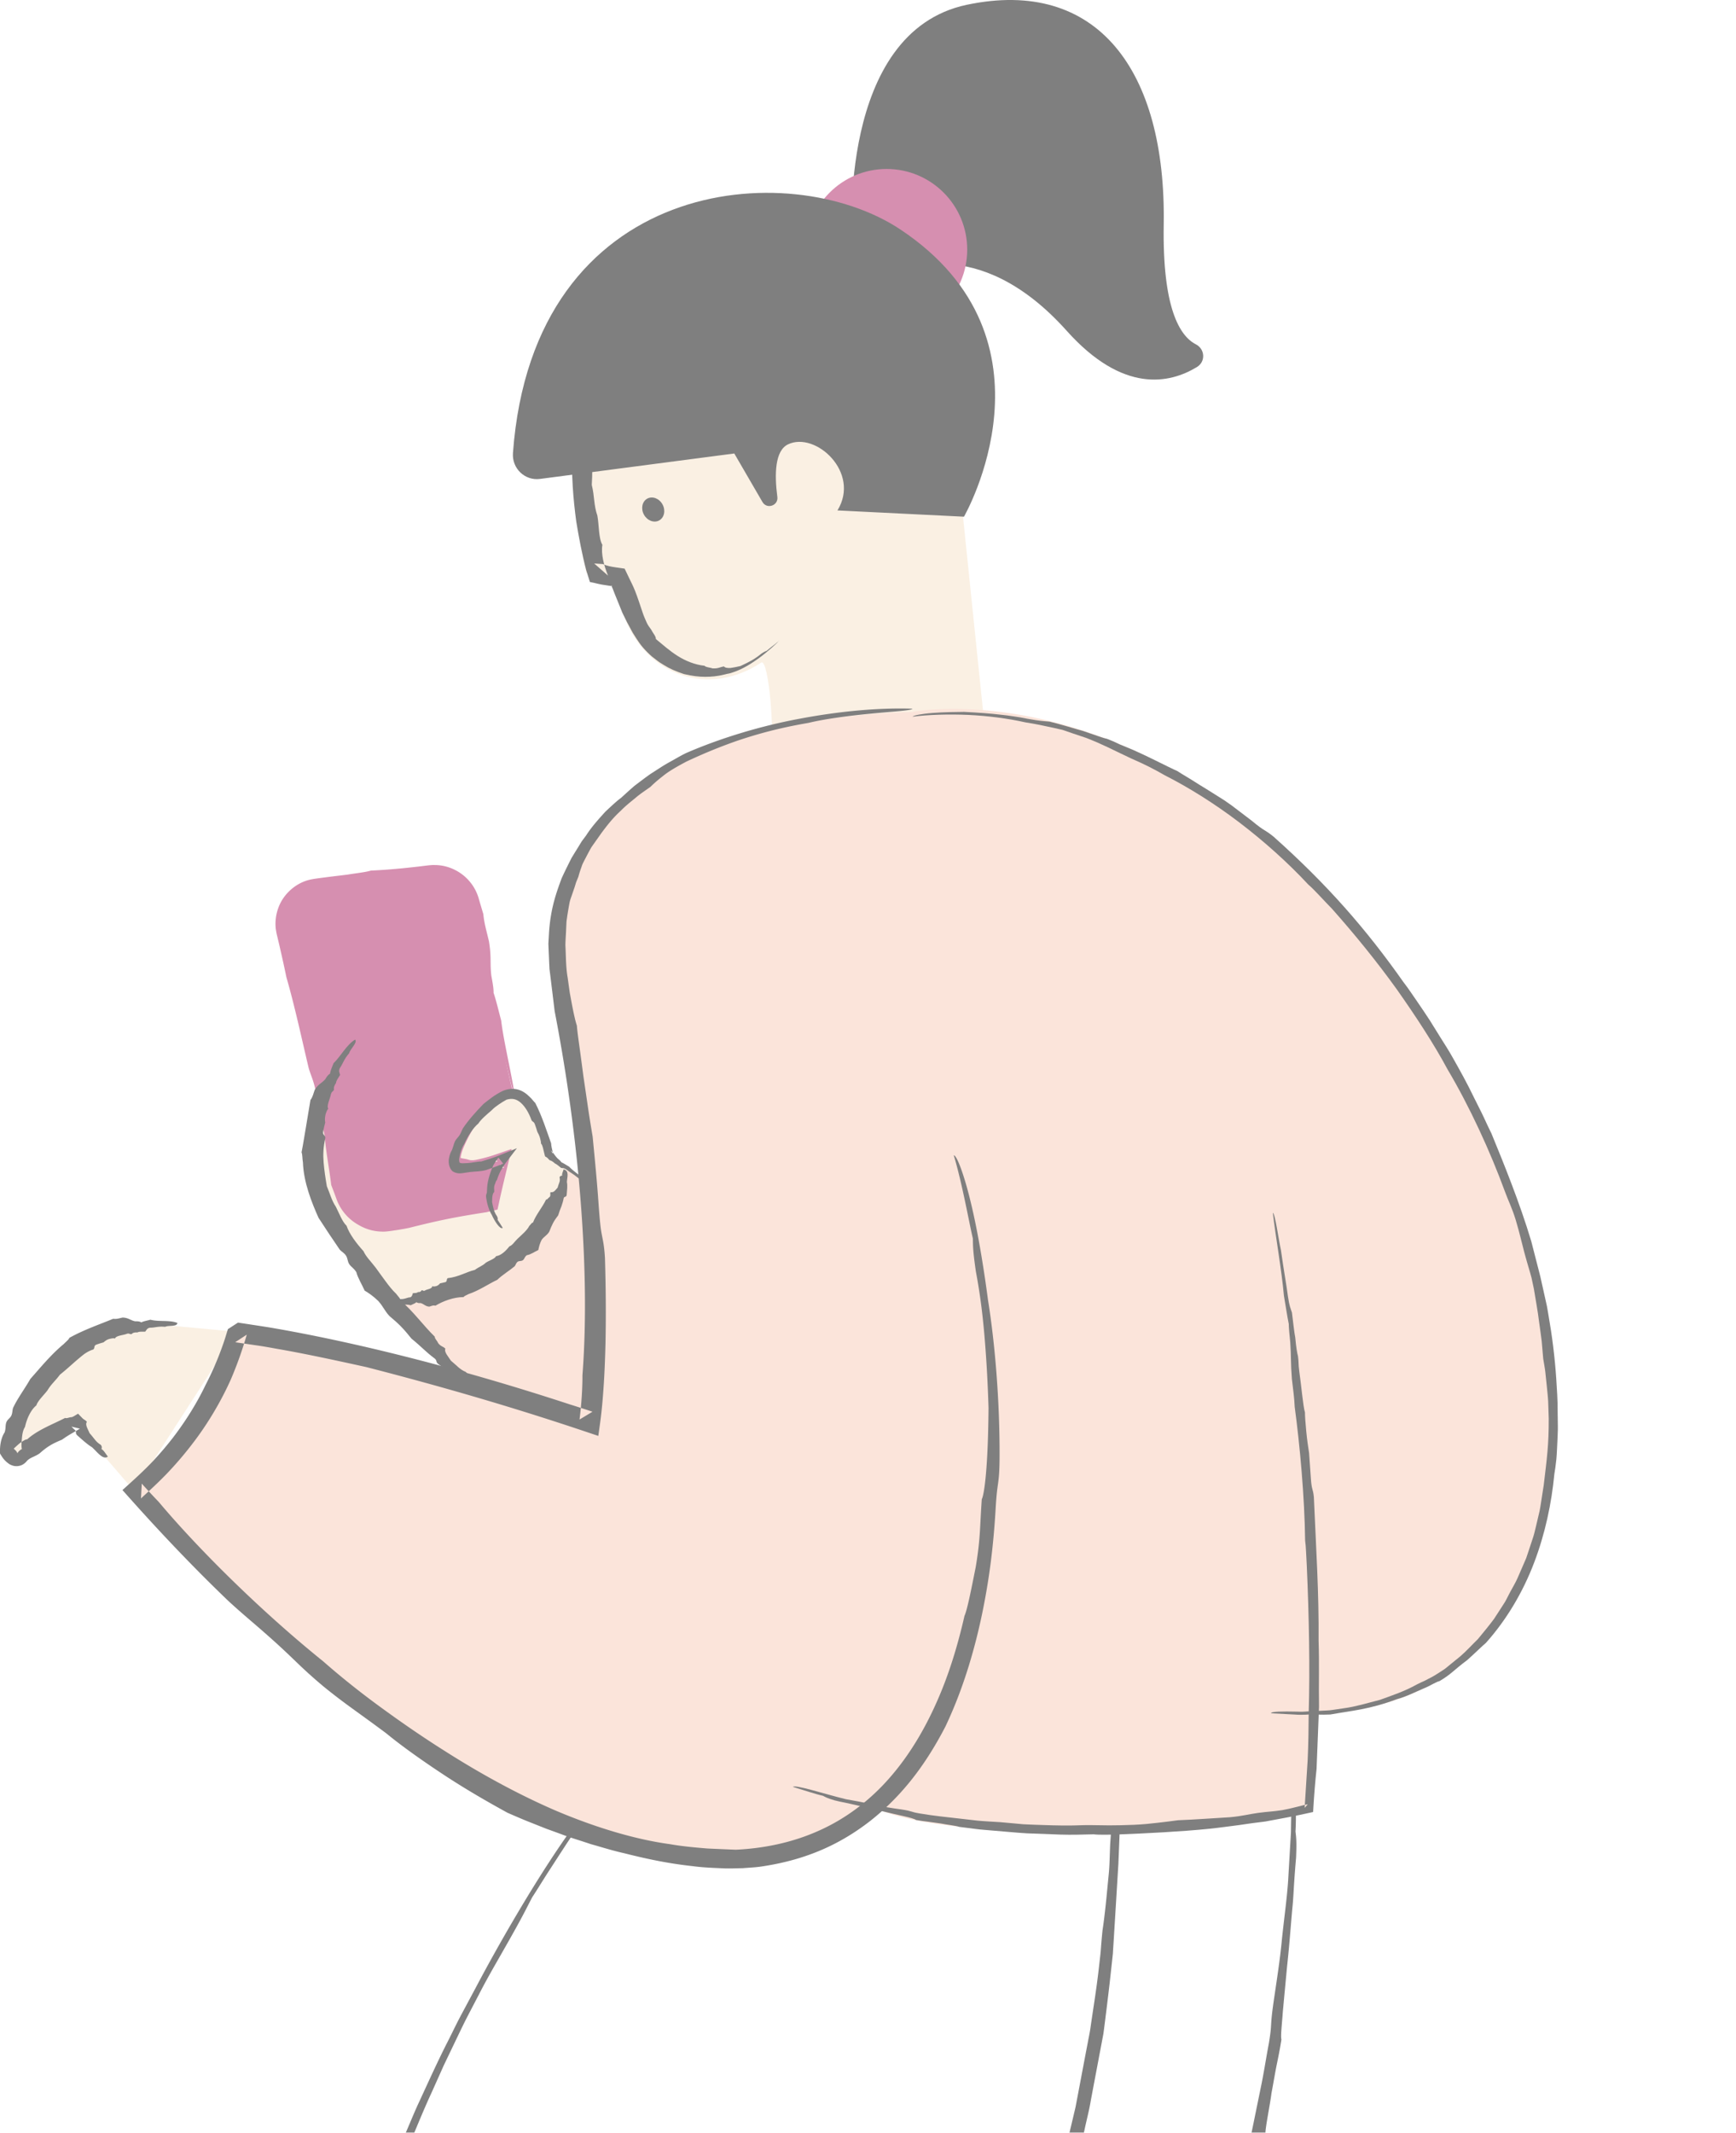
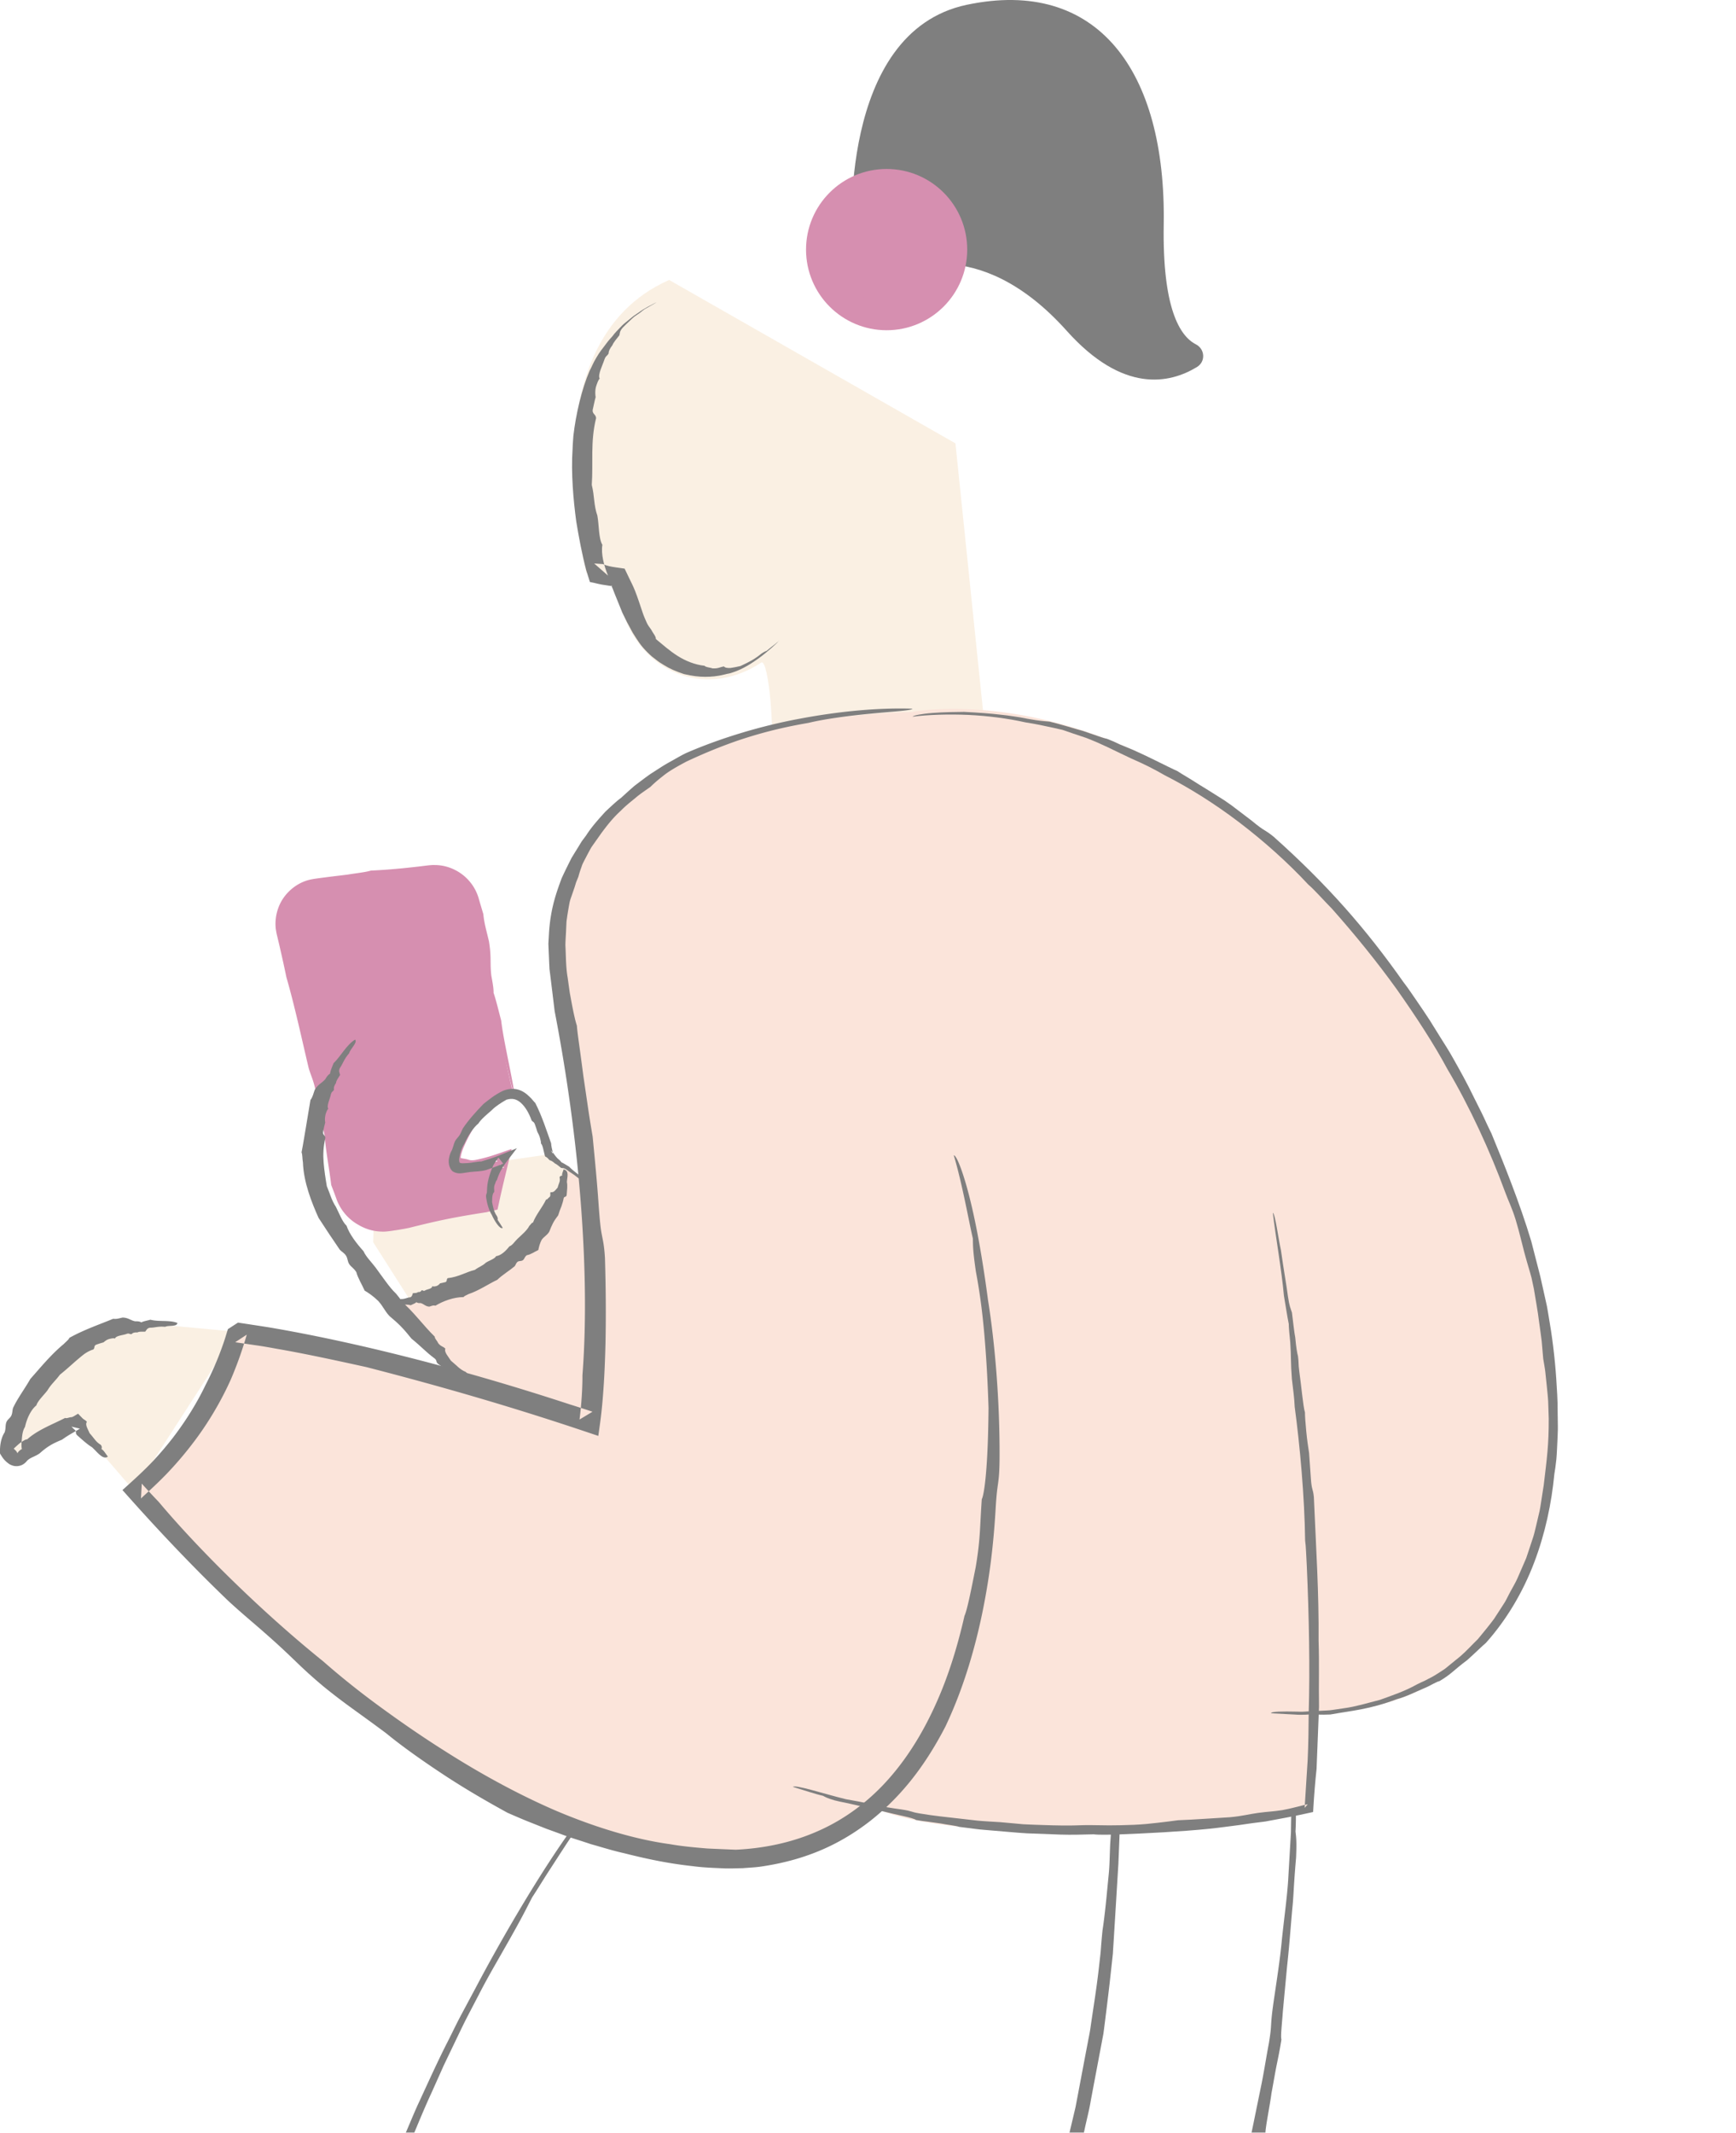
<svg xmlns="http://www.w3.org/2000/svg" width="316" height="388" fill="none">
  <g opacity=".5">
    <g fill="#000" fill-rule="evenodd" clip-path="url(#a)" clip-rule="evenodd">
      <path d="M235.854 320.825c-.46.081-.67 3.193-.775 7.397-.024 1.051-.041 2.175-.065 3.331l-.024 1.763c-.032.598-.065 1.196-.105 1.795-.137 2.409-.283 4.859-.412 7.098-.218 3.21-.735 6.832-1.13 10.624-.348 3.8-.994 7.753-1.551 11.626-.646 4.584-.186 3.388-.815 7.228-.55 2.911-.937 5.522-1.454 7.972-.501 2.458-.977 4.778-1.462 7.155-.484 2.377-1.106 4.778-1.72 7.43-.597 2.66-1.413 5.506-2.317 8.772-1.664 6.606-3.166 11.513-4.724 16.283-1.623 4.746-3.271 9.371-5.774 15.2-.807 1.94-1.502 3.646-2.164 5.142l-1.179 2.668 2.762-.76c4.457-1.221 7.946-2.256 13.501-3.679a459.893 459.893 0 0 1 17.112-3.832c6.282-1.892 14.567-4.155 19.8-5.853.178-.049.355-.097.46-.13l-1.09-.307c3.351 3.428 4.466 4.891 7.268 7.826 3.02 3.113 3.932 3.679 6.952 6.792 2.617 2.749 3.755 4.196 5.863 6.5 8.592 9.039 18.654 19.477 27.173 28.742.581.598 1.171 1.205 1.793 1.851l.751-2.312a2599.068 2599.068 0 0 1-21.941 3.897l-.767.129-.29.768c-1.866 4.86-4.393 9.808-7.131 14.553a137.635 137.635 0 0 1-9.068 13.704c-1.995 2.612-4.748 5.967-6.323 7.511-5.41 6.622-12.29 13.041-19.655 18.361-7.356 5.344-15.238 9.484-22.263 12.217-1.704.897-3.255 1.431-4.845 2.037-1.599.59-3.255 1.221-5.362 1.811a146.86 146.86 0 0 0-3.989 1.374c-1.147.397-2.173.68-3.158 1.011-1.97.606-3.803 1.326-6.533 1.86l-7.114 1.39c-1.526.097-3.399.267-5.346.453-1.954.113-3.989.162-5.822.226-2.503.308-5.224.308-8.035.348-.702 0-1.413.016-2.123.024-.711.016-1.43.008-2.148-.04-1.438-.073-2.883-.154-4.321-.227-5.789-.129-11.369-1.067-15.94-2.409.057.34 2.536 1.294 5.628 1.957 1.543.339 3.231.614 4.821.808 1.583.21 3.061.291 4.183.421 2.237.105 4.159.21 5.871.307 1.712.089 3.23.048 4.635.081 1.405.016 2.713.032 4.021.056 1.309.016 2.609-.113 4.014-.186 3.819-.202 4.756.089 6.46.081 1.768-.218 3.771-.469 5.564-.695.896-.089 1.728-.267 2.463-.38.726-.121 1.356-.21 1.817-.259 1.946-.404 3.496-.63 4.691-.897 1.195-.259 2.068-.413 2.705-.485 1.462-.348 2.092-.542 2.778-.76.348-.105.711-.211 1.195-.348a58.83 58.83 0 0 1 1.939-.598c4.966-1.124 13.307-4.722 15.463-5.32.614-.364 1.624-.768 2.754-1.391 1.147-.598 2.479-1.285 3.836-1.997.412-.21.815-.412 1.203-.606.38-.21.743-.421 1.09-.615.711-.388 1.373-.76 2.003-1.107 1.26-.696 2.414-1.253 3.464-1.908l4.143-2.757 3.997-2.967c1.994-1.537 2.794-2.151 3.529-2.571.71-.453 1.34-.728 2.737-1.933.977-.897 1.938-1.787 2.899-2.66.969-.865 1.833-1.811 2.746-2.692 1.833-1.754 3.472-3.622 5.144-5.401 3.23-3.662 6.226-7.309 8.955-11.076 5.426-7.543 10.078-15.321 13.776-24.093.517-1.14.977-2.224 1.357-3.234l-1.147.97c8.124-1.366 14.099-2.531 21.965-3.776l2.947-.469-2.059-2.247c-.057-.057-.113-.13-.178-.194-5.394-5.684-13.138-13.446-17.038-17.82-6.404-6.225-15.125-15.523-23.015-24.02-2.882-2.87-5.846-6.007-9.068-9.435l-.606-.639-.864.219c-2.77.711-5.717 1.463-8.818 2.255-10.724 2.798-24.419 6.565-34.545 9.055-2.488.663-5.492 1.431-7.559 2.022l1.656 1.997c.347-.793.581-1.423.734-1.884 3.513-7.802 6.501-16.194 9.085-24.797 2.584-8.602 4.716-17.423 6.622-26.098-.025-.978.856-5.287 1.09-7.204.468-2.514.702-3.977.977-5.303.266-1.318.525-2.507.84-4.512-.17-.574.08-2.555.258-5.077.234-2.514.517-5.538.767-8.174.469-4.333.687-7.656.969-10.696.162-1.52.218-2.984.315-4.463.097-1.488.21-3 .356-4.633.137-3.088.008-3.8-.105-4.802.161-2.41.04-8.174.048-12.378l-.008.008Z" />
      <path d="M111.44 323.614c-.089-.162-1.123.986-2.956 3.185a260.23 260.23 0 0 0-3.02 3.954c-1.098 1.544-2.317 3.258-3.585 5.118-5.063 7.454-10.813 17.285-15.303 25.783l-2.52 4.705c-.871 1.609-1.67 3.315-2.543 5.029-1.752 3.42-3.4 7.074-5.12 10.793-.88 1.852-1.647 3.784-2.478 5.692-.808 1.924-1.688 3.84-2.44 5.813-1.533 3.938-3.157 7.859-4.537 11.837-1.688 4.681-2.23 6.419-2.633 7.987-.42 1.569-.775 2.943-2.051 6.921-.977 3.024-1.752 5.935-2.576 8.7-.388 1.39-.816 2.74-1.155 4.083-.339 1.342-.678 2.668-1.001 3.969-.638 2.612-1.34 5.142-1.89 7.681-.549 2.539-1.09 5.061-1.639 7.608-2.027 10.227-4.005 20.964-5.467 35.485-1.26 14.593-1.615 25.637-1.486 36.43.025 2.701.057 5.385.081 8.102.13 2.716.258 5.473.388 8.319.153 5.7.807 11.731 1.348 18.555.049.525.097 1.043.146 1.552.064.51.137 1.003.202 1.496.137.986.266 1.932.387 2.862.258 1.86.5 3.622.743 5.312.242 1.698.468 3.323.703 4.924.298 1.584.581 3.137.872 4.697.573 3.105 1.154 6.217 1.776 9.581.695 3.347 1.55 6.936 2.439 11.052.388 1.811.767 3.581 1.139 5.303.436 1.706.864 3.38 1.275 5.013.824 3.266 1.607 6.379 2.358 9.379 1.656 5.95 3.303 11.399 4.789 16.671 1.898 5.077 4.03 10.761 6.161 16.453 2.366 5.594 4.74 11.197 6.872 16.218l.315-1.496c-2.398 2.305-4.587 4.415-6.525 6.282-4.95 4.633-7.986 7.341-11.16 10.187l-2.285 2.046 3.101.04c2.592.033 5.281.065 8.713.073 9.254-.032 11.475-.307 20.73-.339 8.09 0 12.015.185 18.661.25 12.613 0 26.204.016 39.891.016h1.203v-1.204c.017-15.16.057-30.424.186-44.565-.137-35.719.105-81.375.024-123.837.049-7.082 0-16.501.154-21.19 0-4.318 1.308-8.756 3.844-12.484.686-.97 1.38-1.948 2.067-2.926a86.059 86.059 0 0 0 2.075-3.016 857.524 857.524 0 0 0 2.035-3.064l1.962-3.129c5.209-8.376 9.892-17.221 14.059-26.155 4.24-8.909 7.696-18.013 10.837-26.777 2.996-8.821 5.564-17.359 7.558-25.33.437-2.046.848-3.938 1.244-5.773.388-1.835.864-3.598 1.163-5.425.686-3.646 1.405-7.438 2.285-12.103.46-3.533.816-6.476 1.123-9.096.145-1.309.282-2.538.411-3.719.065-.59.122-1.164.186-1.738.032-.574.065-1.132.105-1.69.275-4.463.533-8.651.896-14.634.267-6.387.469-11.909.485-15.038v-.703l-.662.073-.557.056c-3.263.146-7.276.227-11.443.089a127.984 127.984 0 0 1-12.379-.978c-4.894-.461-10.11-1.302-15.456-2.498l-.388-.089-.29.251c-3.424 2.951-7.551 5.279-12.024 6.629-4.482 1.367-9.23 1.795-13.873 1.609-4.652-.17-9.198-.897-13.478-1.924a84.386 84.386 0 0 1-6.21-1.755 87.915 87.915 0 0 1-2.939-.994c-.501-.178-.993-.356-1.486-.534a25.284 25.284 0 0 0-1.647-.525c.121.105.581.307 1.284.622a56.84 56.84 0 0 0 2.624 1.124c2.14.849 5.071 1.836 8.342 2.684 3.27.833 6.872 1.488 10.263 1.82 3.392.331 6.566.371 8.964.242 4.837-.388 8.907-1.52 12.306-3.008 3.408-1.487 6.138-3.331 8.479-5.271l-.137.032c5.766 1.351 10.772 2.256 16.675 2.871 4.054.444 6.582.63 8.536.832 1.954.186 3.343.34 5.152.453 3.109 0 6.557-.121 9.787-.372l-.816-.776c-.202 4.697-.404 8.999-.597 11.327-.097 2.11-.105 3.994-.275 5.66-.161 1.673-.307 3.136-.428 4.422-.266 2.579-.492 4.431-.702 5.765a128.843 128.843 0 0 0-.315 3.654c-.081.93-.178 1.649-.259 2.409-.169 1.512-.355 3.17-.904 6.872-.202 1.326-.42 2.782-.646 4.318-.097.776-.242 1.56-.404 2.361-.153.8-.307 1.625-.468 2.449-.63 3.315-1.284 6.8-1.914 10.098a802.683 802.683 0 0 1-2.132 8.894 703.286 703.286 0 0 1-.864 3.363 37.08 37.08 0 0 1-.751 2.264c-.339 1.455-.921 3.663-1.623 6.298-.363 1.31-.711 2.741-1.171 4.204l-1.445 4.52a2939.9 2939.9 0 0 1-1.704 5.207c-.541 1.617-1.155 3.096-1.68 4.511-.549 1.407-1.058 2.741-1.558 4.026-.501 1.278-.961 2.515-1.511 3.695l-1.978 4.835c-.67 1.609-1.284 3.242-2.035 4.81l-2.164 4.762-1.082 2.377-1.163 2.337a200.277 200.277 0 0 1-2.681 5.263c-.686 1.229-1.211 2.046-1.68 2.79-.468.743-.896 1.398-1.445 2.296-.541.897-1.211 2.021-2.196 3.67-1.389 2.393-2.746 4.77-4.216 7.042-1.405 2.313-2.915 4.52-4.393 6.711-.751 1.091-1.526 2.15-2.285 3.21-.395.557-.791 1.115-1.179 1.673-.387.59-.759 1.189-1.098 1.795a25.679 25.679 0 0 0-2.81 7.802 25.743 25.743 0 0 0-.428 4.083c-.024 1.366 0 2.571 0 3.864 0 2.539 0 5.054.008 7.552 0 5.004.008 9.944.016 14.852.016 19.622.024 38.654.17 58.656-.154 21.547 0 35.824-.17 55.487-.024 15.459.178 36.601.057 49.504l1.566-1.568c-1.187-.016-2.212-.024-3.165-.041-19.042.332-46.247.211-70.981.057-4.441.048-9.028.073-13.84.073l1 2.571c5.572-5.11 11.475-10.535 17.806-16.34l.784-.72-.412-1.026c-1.139-2.814-2.318-5.692-3.513-8.651-1.098-2.741-2.31-5.546-3.424-8.465l-3.262-9.007c-2.334-6.072-4.2-12.491-6.226-18.822-1.058-3.153-1.833-6.37-2.697-9.524-.84-3.161-1.696-6.274-2.48-9.338-.678-3.088-1.348-6.112-1.994-9.039-.622-2.935-1.316-5.748-1.728-8.497-.67-3.703-1.43-7.939-2.108-11.691-.565-3.767-1.01-7.074-1.34-8.877-2.205-17.9-3.263-36.722-2.738-55.722.525-18.991 2.568-38.144 6.259-56.586.242-2.013 2.091-11.141 3.052-15.119.63-2.644 1.139-4.73 1.59-6.492.518-1.746.946-3.186 1.35-4.56.847-2.733 1.517-5.215 2.85-9.298.056-.582.371-1.9.864-3.711.25-.905.541-1.932.856-3.056.363-1.116.75-2.32 1.163-3.598.42-1.269.864-2.611 1.324-3.986.452-1.374.929-2.789 1.454-4.188 1.041-2.805 2.059-5.651 3.06-8.279 1.809-4.268 3.319-8.076 4.894-11.464.767-1.706 1.494-3.339 2.196-4.908.743-1.552 1.462-3.056 2.164-4.519.71-1.463 1.381-2.903 2.108-4.309.727-1.399 1.453-2.79 2.188-4.196 1.438-2.822 3.077-5.603 4.797-8.635 3.262-5.708 3.868-7.091 4.861-8.974.71-1.076 1.615-2.547 2.69-4.245 1.097-1.69 2.341-3.614 3.657-5.635 1.357-1.997 2.738-4.115 4.207-6.129.719-.994 1.446-2.061 2.116-2.934.67-.906 1.308-1.811 1.93-2.685l-.024.057Z" />
    </g>
    <g clip-path="url(#b)">
-       <path fill="#F5E2C8" d="m108.85 216.51-9.16-6.47s-.16-13.43-10.75-10.75l-31.48 4.52-.28 11.44 12.85 20.19s13.98 6.92 31.48-16.94l7.34-1.98v-.01Z" />
+       <path fill="#F5E2C8" d="m108.85 216.51-9.16-6.47l-31.48 4.52-.28 11.44 12.85 20.19s13.98 6.92 31.48-16.94l7.34-1.98v-.01Z" />
      <path fill="#F8CAB5" d="M103.06 212.84c-5.65 23.72-31.62 23.72-31.62 23.72L91.77 260l31.06 7.34 11.86-37.84-31.62-16.66h-.01Z" />
      <path fill="#000" d="M175.99.87c23.66-4.98 36.31 11.83 35.84 40.01-.25 15.09 2.88 20.24 5.85 21.76 1.67.86 1.81 3.15.2 4.13-4.98 3.03-13.47 4.84-23.69-6.57-16.52-18.44-30.85-10.46-30.85-10.46l-8.22-6.12S152.33 5.85 175.99.87Z" />
      <path fill="#F5E2C8" d="M140.14 142.57c1.16-8.94-.26-22.9-1.59-22.02-9.47 6.27-20.72 2.49-24.82-8.1l-2.82-7.29-4.16-.93S95.6 62.5 121.8 50.93l52.12 29.73 5.7 55.24-39.48 6.68v-.01Z" />
      <path fill="#AE1F62" stroke="#AE1F62" stroke-miterlimit="10" stroke-width="5" d="M161.39 57.58c6.721 0 12.17-5.449 12.17-12.17s-5.449-12.17-12.17-12.17-12.17 5.449-12.17 12.17 5.449 12.17 12.17 12.17Z" />
      <path fill="#000" fill-rule="evenodd" d="M141.74 116.59c.06.11-2.02 2.01-3.69 3.21-1.2.86-2.79 1.9-4.53 2.48-1.01.37-.77.18-1.63.43-1.33.33-2.41.42-3.54.42s-2.31-.14-3.85-.5c-1.51-.5-2.61-.99-3.6-1.61-.5-.31-1-.59-1.48-1-.24-.19-.5-.38-.76-.59-.26-.21-.5-.47-.77-.72-1.3-1.29-1.77-2.1-2.74-3.64-.37-.69-.71-1.32-1.04-1.93-.28-.57-.55-1.12-.82-1.66-.55-1.4-1.32-3.2-1.76-4.38-.1-.24-.19-.44-.27-.61l.2.16c-.69-.11-1.13-.18-1.86-.29-.94-.17-1.18-.28-2.08-.45l-.14-.03-.04-.13-.03-.09c-.25-.84-.4-1.23-.6-1.92-.73-2.77-1.36-6.04-1.82-8.89-.51-3.8-.97-8.71-.66-13.28.01-.76.12-1.77.14-2.28.45-3.95 1.54-8.57 2.95-11.82.43-.79.63-1.4 1.16-2.28.76-1.33 1.16-1.69 1.91-2.73.43-.58.86-1.03 1.08-1.28.4-.59 1.15-1.3 1.73-1.92.4-.42.93-.78 1.42-1.2.25-.2.5-.42.77-.62l.83-.56c1.07-.8 2.27-1.36 3.24-1.88-.02.05-.54.36-1.17.71-.32.18-.65.37-.97.55-.3.21-.57.42-.76.59l-1.1.76c-.3.25-.55.49-.78.71-.46.45-.87.8-1.31 1.27-.58.65-.53.98-.62 1.4-.49.61-1.13 1.38-1.26 1.79-.54.69-.72 1.17-.7 1.51-.31.57-.49.36-.76 1.1-.34 1.07-1.27 2.81-.87 3.49-.25.22-.46.82-.66 1.44-.21.77-.15 1.39-.08 1.95-.2.67-.31 1.37-.48 2.05-.29 1.03.56.99.56 1.77-1.06 4.34-.5 8.04-.78 12.12.53 2.17.34 3.65 1.02 5.6.31 1.68.21 4.14.91 5.31-.27 1.63.28 3.8 1.03 5.6l-2.52-2.21c.53.04 1.06.08 1.58.11.72.33 1.51.48 2.36.6l1.6.23.79 1.65c.36.75.77 1.53 1.11 2.4.47 1.18.91 2.56 1.37 3.92l.18.51.17.42c.12.28.23.55.35.81.22.54.57.97.86 1.38.3.62.9 1.24.86 1.72 1.28 1.05 2.5 2.15 3.96 3.07 1.44.91 3.13 1.6 4.9 1.79.18.28 1.08.32 1.49.48 1.08.03 1.21-.22 2.04-.36.17.23.63.32 1.2.28.55-.08 1.22-.21 1.8-.35 1.76-.81 2.67-1.32 3.82-2.26.58-.39.75-.43.97-.52.4-.37 1.47-1.14 2.19-1.77l-.02-.03Z" clip-rule="evenodd" />
-       <path fill="#000" d="M119.98 94.684c.938-.508 1.216-1.809.622-2.906-.593-1.098-1.835-1.577-2.772-1.07-.938.507-1.217 1.808-.623 2.906.594 1.098 1.836 1.577 2.773 1.07ZM98.29 87.13l35.37-4.63 5.13 8.83c.8 1.38 2.92.66 2.71-.93-.55-4.15-.44-8.42 1.94-9.56 5.01-2.4 13.25 5.11 9 12.02L175.47 94s18.56-32.17-11.54-52.23c-20.22-13.48-66.86-9.71-70.56 40.66-.2 2.78 2.16 5.06 4.92 4.7Z" />
      <path fill="#F8CAB5" d="M158.98 329.16c-6.77 5.7-15.42 9.08-26.37 9.08-43.36 0-88.28-44.68-108.03-67.03l1.46-1.32a59.466 59.466 0 0 0 17.23-27.59c27.93 3.77 64.19 16.25 64.19 16.25s4.03-25.73-4.78-77.73 63.6-51.27 63.6-51.27l-.33-.03s47.5-9.45 89.33 50c39.44 56.05 39.28 131.21-16.42 132.23l-.68 17.22c.95 1.69-59.61 8.36-78.7.05l-.5.13v.01Z" />
      <path fill="#AE1F62" d="m93.4 198.98-8.01-35.01a6.52 6.52 0 0 0-7.19-5.01l-20.67 2.66c-3.82.49-6.38 4.17-5.52 7.92L63 217.42c.78 3.42 4.13 5.6 7.57 4.95l18.72-3.56 2.01-7.77s-7.6 2.6-8.67.22c-1.07-2.39 7.73-14.26 10.77-12.28Z" />
      <path fill="#AE1F62" fill-rule="evenodd" d="M93.11 198.57c.08.11.16.12.07.17-.13.05-.42.07-.66.17-.51.16-1.14.55-1.81 1.08-1.36 1.07-2.88 2.74-3.97 4.29-.7 1.17-1.47 2.51-2.12 3.93-.32.7-.61 1.45-.73 2.1-.08.29 0 .63-.03.41 0-.07-.02-.06.19 0 .52.1.93.16 1.17.25.28.08.54.18 1.31.06 1.63-.32 3.07-.77 4.35-1.22l2.24-.78-.55 2.34c-.57 2.4-1.14 4.65-1.82 7.82l-.19.86-.99.24c-.28.07-.66.16-1.06.25-5.82.9-8.74 1.51-14.07 2.85-.83.17-1.56.29-2.24.4-.7.1-1.23.2-2.09.27-1.57.05-3.2-.22-4.98-1.29a8.764 8.764 0 0 1-3.45-3.64c-.19-.35-.33-.71-.46-1.08-.11-.3-.22-.59-.32-.88-.21-.54-.41-1.07-.61-1.59-.33-2.82-1.03-6.46-1.17-8.85-.4-2.18-.83-2.88-1.25-4.64-.38-1.83-.15-2.34-.53-4.17-.37-1.59-.77-2.31-1.15-3.6-1.24-5.22-2.55-11.33-4.06-16.54-.36-1.76-.78-3.64-1.23-5.6-.11-.49-.23-.98-.35-1.48l-.18-.75c-.06-.3-.12-.63-.17-.95-.15-1.3.02-2.67.5-3.93.94-2.52 3.28-4.58 6.02-5.1l.51-.09.42-.06.81-.11 1.62-.21c1.08-.13 2.15-.26 3.21-.39 1.41-.24 3.29-.43 4.22-.73 1.87-.08 3.81-.23 5.78-.42.98-.1 1.97-.21 2.96-.32l1.48-.18c.22-.03.54-.06.85-.08.3-.03.61 0 .92 0 2.46.12 4.77 1.38 6.2 3.25.73.91 1.24 2.03 1.51 3.07.26.9.52 1.76.77 2.6.17 1.75.56 2.95 1.02 4.94.49 2.97.16 3.91.44 6.29.26 1.36.44 2.52.4 3.08.48 1.39.94 3.37 1.39 5.05.24 2.09.76 4.6 1.25 7.08.5 2.47.98 4.91 1.26 6.74-.46-.76-1.26-4.82-1.9-6.93-.79-3.68-1.41-5.51-1.92-7.81-.42-1.61-.83-2.14-1.26-2.93-.36-1.43-.71-3.23-1.06-4.02-.31-1.58-.61-2.51-.93-3.04-.32-1.2-.02-1.02-.44-2.45-.7-2.02-1.33-5.69-2.04-6.49 0-.29-.05-.74-.15-1.26-.1-.52-.21-.94-.45-1.41a3.788 3.788 0 0 0-2.14-1.85 4.9 4.9 0 0 0-3-.67c-2.12.19-1.63.7-3.17.97-4.49.38-8.53.88-12.45 1.37l-2.93.36-1.46.18-.71.09c-.17.04-.34.05-.51.09-1.33.31-2.52 1.23-3.2 2.54-.26.75-.34 1.46-.29 2.13 0 .17.02.33.06.49.03.16.05.31.11.55.1.44.2.87.3 1.3.39 1.71.78 3.38 1.33 5.28.79 3.28 1.55 7.94 2.36 10.35.46 3.84 1.83 9.15 3.14 13.97.44 2.81 1.34 5.81 2.13 9.31.5 2.31 1.07 4.96 1.63 7.56.22.95.76 1.81 1.48 2.41.71.61 1.58.95 2.38 1.02.56.1 1.11.07 1.78-.04.76-.13 1.43-.22 1.81-.19 5.3-1.34 11.03-2.28 16.71-3.28l-1.37 1.29c.51-1.88 1.02-3.75 1.5-5.61.26-.24.55-1.24.84-2.07l1.84 1.71c-.38.1-.7.16-.95.18-2.24.48-2.5.88-4.39 1.12-.29-.29-1.21-.3-2.48-.62-.32-.09-.67-.21-1.02-.42s-.72-.56-.91-1c-.21-.5-.16-.97-.09-1.31.08-.36.19-.66.31-.95.66-1.89 1.5-3.08 2.23-4.21.76-1.1 1.44-2.09 2.28-3.31.92-1.02 1.32-1.07 1.75-1.25.32-.43.99-1.06 1.87-1.61.45-.27.94-.53 1.51-.68.29-.07.59-.11.91-.08.16.02.32.06.47.09.01 0-.13.08-.13.21l-.01.01Z" clip-rule="evenodd" />
      <path fill="#F5E2C8" d="M19.28 265.29c-3.4-4.05-5.28-6.51-5.28-6.51s-8.25 4-10.25 6-5.25-7 10.25-20c3.48-2.92 10.1-3.83 18.27-3.5l10.79 1-18.69 28.91-5.09-5.91v.01Z" />
      <path fill="#000" fill-rule="evenodd" d="M19.66 264.97c-.89.72-1.92-.78-2.91-1.68-.87-.52-1.76-1.35-2.65-2.13-.51-.47-.07-.58-.46-1.01-.24-.22-.45-.42-.63-.61l1.53.37c-1.06.66-1.94 1.06-3.26 2.01-1.84.75-2.71 1.29-4.08 2.5-.89.61-1.57.68-2.25 1.3-.02.03-.43.61-1.13.87-.38.13-.79.18-1.21.11-.22-.03-.36-.09-.54-.16-.18-.07-.33-.15-.44-.23-.99-.7-1.27-1.32-1.62-1.86-.09-1.58.26-3.03.83-3.85.26-.8.1-1.15.3-1.81.26-.65.64-.68.94-1.29.22-.55.15-.9.3-1.37.84-1.78 2.18-3.56 3.14-5.26 1.71-1.91 3.76-4.45 6.09-6.36.34-.37.88-.76 1.02-1.12 2.71-1.52 5.7-2.51 7.97-3.47.64.09 1.04-.08 1.72-.22 1.04.02 1.43.51 2.29.68.47-.02.88.04 1.11.2.45-.24 1.11-.33 1.66-.49 1.52.41 3.51.02 4.91.59-.08.75-1.57.39-2.24.7-1.31-.12-1.89.18-2.71.16-.56.07-.67.43-.9.72-.51.03-1.16-.05-1.41.15-.57-.04-.89.08-1.05.29-.42.08-.39-.19-.88-.05-.68.29-1.97.3-2.17.87-.22-.11-.62-.03-1.02.07-.49.13-.79.39-1.06.62-.42.12-.84.24-1.24.39-.62.19-.28.64-.64.91-.62.19-1.12.48-1.58.79-.51.38-1.04.84-1.53 1.25-.98.86-1.91 1.71-2.95 2.54-.85 1.15-1.61 1.73-2.27 2.86-.66.86-1.79 1.92-2.02 2.73-1.01.8-1.75 2.44-2.07 3.92-.48.74-.53 1.71-.61 2.64-.02.31-.04.63-.02.9 0 .14.02.26.04.35l.02.1v.02c-.12.09-.2.12-.29.19-.38.29-.53.58-.52.62 0 .02 0-.18-.31-.53l-.05-.05-.03-.02h-.01v-.01l-.27-.27.08-.07.15-.14.3-.28.52-.46c.49-.32 1.06-.76 1.39-.73 1.98-1.77 4.6-2.7 6.93-3.91.24.17.81-.16 1.14-.12.18-.05.31-.11.43-.18l.77-.46.82.84c.27.27.53.3.79.65-.38.49.19 1.32.49 2.06.86.94 1.13 1.58 2.02 2.1.29.35.19.56.14.79.38.15.78.9 1.18 1.37l.01-.03ZM173.59 210.18c.56-.08 1.95 3.62 3.18 8.82 1.25 5.19 2.33 11.85 3.07 17.49 1.3 8.07 2.14 18.43 2.11 28.43-.01 2.96-.15 4.03-.28 4.99-.13.96-.27 1.79-.42 4.27-.43 7.54-1.24 13.43-2.5 19.52-.64 3.04-1.41 6.14-2.44 9.48-1.04 3.34-2.34 6.95-4.22 10.93-4.07 7.85-8.53 13.1-13.7 17.18-5.2 4.03-11.26 6.98-19.55 8.24-1.27.21-2.48.24-3.62.34-1.14.02-2.23.07-3.26.04-2.07-.09-3.98-.15-5.87-.41-3.79-.41-7.54-1.1-12.43-2.34-2.17-.48-4.18-1.13-6.13-1.67-1.9-.65-3.76-1.18-5.49-1.85-.87-.32-1.72-.63-2.56-.93-.83-.33-1.64-.65-2.44-.97-1.61-.62-3.14-1.29-4.64-1.94-3.69-2.02-7.9-4.45-11.79-7.03-3.9-2.57-7.56-5.18-10.26-7.4-5.23-3.91-7.21-5.12-11.37-8.48-4.23-3.54-5.02-4.65-9.1-8.33-3.58-3.21-5.43-4.65-8.34-7.33-6.02-5.76-12.26-12.3-18.26-19.04l-.99-1.11 1.11-1c1.52-1.37 2.94-2.69 4.3-4.11a61.05 61.05 0 0 0 3.8-4.44c2.35-3.07 4.36-6.31 5.94-9.61 1.18-2.28 2.24-4.71 3.14-7.29.23-.64.44-1.3.64-1.96l.15-.5.08-.25.02-.06v-.03l.01-.02c3.68-2.39 1.03-.66 1.85-1.19l.13.02 1.07.16c1.44.22 2.89.44 4.36.67 5.86.99 11.91 2.24 18.04 3.66 12.26 2.86 24.83 6.44 36.8 10.37 1.29.4 2.69.85 4.12 1.33l-2.36 1.42c.39-2.96.55-6.17.53-8.03.83-10.77.47-22.67-.53-34.18-1-11.51-2.7-22.65-4.53-32.1-.3-2.49-.56-4.61-.83-6.81-.04-.28-.07-.56-.11-.85-.01-.29-.03-.58-.04-.87-.03-.59-.05-1.18-.08-1.8-.03-.62-.05-1.26-.08-1.92.04-.67.08-1.37.12-2.1.3-4.39 1.34-7.22 2.29-9.79.57-1.26 1.17-2.45 1.82-3.74.38-.62.77-1.25 1.19-1.93.21-.34.42-.69.64-1.05.25-.34.52-.69.79-1.06 1.11-1.73 2.41-3.11 3.49-4.32 1.18-1.11 2.16-2.02 2.92-2.57.73-.67 1.54-1.41 2.43-2.18.94-.7 1.92-1.47 2.96-2.19 1.07-.67 2.14-1.41 3.25-2.03 1.12-.6 2.19-1.27 3.26-1.77 5.99-2.59 13.17-4.82 20.44-6.18 7.26-1.38 14.54-2.06 20.68-1.85-.24.37-3.57.5-7.56.9-3.98.37-8.6 1-11.36 1.68-5.57.95-9.49 2.09-12.86 3.21-3.35 1.17-6.14 2.32-9.35 3.82-2.12 1.12-3.39 1.9-4.29 2.64-.91.71-1.53 1.24-2.29 1.98-.89.64-1.88 1.27-2.76 2.04-.91.74-1.83 1.47-2.6 2.27-1.65 1.49-2.79 3.08-3.48 3.98-.7.99-1.32 1.87-1.88 2.66-.48.83-.86 1.59-1.21 2.25-.17.33-.33.64-.46.93-.11.3-.2.59-.3.85-.18.52-.31.96-.41 1.34-.16.42-.33.78-.44 1.1-.1.33-.19.61-.27.87-.17.5-.31.9-.45 1.31-.13.42-.33.84-.45 1.44-.12.61-.25 1.37-.42 2.44-.04.38-.13.78-.15 1.2l-.06 1.31c-.03.9-.12 1.84-.13 2.82.11 1.95.07 4 .42 5.93.13.96.26 1.9.39 2.78.17.9.32 1.75.47 2.51.3 1.53.58 2.73.81 3.4.06.89.25 2.24.47 3.84.22 1.61.47 3.47.72 5.38.34 2.3.63 4.28.89 6.07.27 1.78.53 3.37.79 4.9.4 4.14.81 8.28 1.09 12.44.23 3.15.38 4.41.59 5.45.19 1.04.42 1.86.56 4.17.16 5.32.2 10.45.1 15.42-.06 2.49-.15 4.94-.3 7.36-.16 2.44-.34 4.77-.68 7.24l-.33 2.37-2.32-.78c-13.4-4.5-26.23-8.22-39.9-11.74-6.19-1.36-11.33-2.47-16.37-3.34-1.26-.23-2.51-.46-3.77-.63-.63-.09-1.26-.19-1.89-.28l-.95-.14-.48-.07-.24-.04-.12-.02h-.06c4.18-2.73 1.16-.76 2.09-1.37v.05c-.75 2.61-1.67 5.25-2.85 8.02-1.71 3.84-4.18 8.12-7.15 11.93a64.493 64.493 0 0 1-4.63 5.38c-1.59 1.64-3.22 3.13-4.61 4.4l.15-2.68c1.14 1.26 2.16 2.36 3.07 3.3 7.21 8.59 18.64 19.91 29.96 29.03 3.11 2.73 6.5 5.45 10.22 8.17 3.72 2.72 7.73 5.51 12.14 8.28 5.84 3.71 12.74 7.58 19.87 10.66 7.13 3.04 14.5 5.28 20.88 6.14 2.15.39 4.63.61 6.82.79 2.19.1 4.1.18 5.17.22 5.17-.24 10.38-1.32 15.18-3.49 4.81-2.15 9.16-5.42 12.73-9.49 3.58-4.06 6.42-8.83 8.65-13.87 2.25-5.04 3.85-10.37 5.07-15.72.54-1.09 1.55-6.45 2.03-8.81.53-3.15.67-5 .78-6.67.1-1.68.16-3.19.33-5.71.34-.65.68-3.14.89-6.29.22-3.15.31-6.98.34-10.3-.17-5.48-.44-9.65-.77-13.47-.34-3.82-.77-7.3-1.53-11.35-.56-3.84-.53-4.74-.55-6.01-.7-2.96-1.95-10.1-3.48-15.15h-.02Z" clip-rule="evenodd" />
      <path fill="#000" fill-rule="evenodd" d="M231.38 311.65c.07-.28 2.02-.32 4.65-.26.33 0 .67.03 1.01.02l1.06-.06c.72-.04 1.47-.08 2.22-.11.75-.06 1.51-.03 2.25-.16.74-.11 1.46-.22 2.15-.32 1.99-.26 4.16-.92 6.46-1.51 2.22-.8 4.57-1.59 6.68-2.78.64-.32 1.08-.53 1.42-.67.33-.16.54-.29.75-.39.42-.21.79-.38 1.8-1.03.38-.25.76-.49 1.12-.73.35-.26.67-.54.99-.8.64-.52 1.26-1.02 1.86-1.51 1.17-1.01 2.15-2.11 3.22-3.15.95-1.16 1.94-2.33 2.94-3.68.46-.71.93-1.44 1.44-2.22.24-.4.53-.78.75-1.22.23-.44.46-.89.7-1.36.49-.93 1.02-1.77 1.39-2.63.37-.86.73-1.68 1.07-2.46.17-.39.33-.78.5-1.16.13-.39.26-.78.39-1.16.25-.76.5-1.51.74-2.24.26-.73.44-1.49.62-2.25s.36-1.54.55-2.34c.21-.79.32-1.64.46-2.52.14-.88.28-1.8.43-2.77.57-4.82.93-7.25.91-12.14-.03-1.07-.07-2.09-.1-3.07-.05-.97-.17-1.9-.25-2.79-.09-.89-.18-1.74-.27-2.57-.09-.83-.26-1.62-.38-2.4-.09-1.02-.18-2.11-.28-3.23-.13-1.12-.31-2.26-.46-3.39-.27-2.26-.7-4.41-.96-6.1-.17-.78-.31-1.44-.43-2.02-.15-.58-.3-1.08-.44-1.56-.28-.97-.56-1.87-.89-3.13-.68-2.61-.79-3.26-1.55-5.85-.7-2.26-1.27-3.28-1.94-5.1-2.67-7.29-6.45-15.53-10.46-22.27-2.46-4.59-5.71-9.56-9.27-14.61-3.61-5.02-7.66-10-11.77-14.62-1.45-1.47-3.26-3.52-4.32-4.41-3.66-3.94-8.04-7.87-12.59-11.33-4.55-3.46-9.28-6.39-13.52-8.54-2.09-1.2-3.62-1.97-6.13-3.07-3.72-1.74-4.93-2.46-8.17-3.73-1.86-.62-3.45-1.15-4.3-1.46-.94-.21-2.08-.49-3.28-.72-1.19-.27-2.45-.48-3.58-.67-3.08-.69-6.71-1.17-10.31-1.34-3.6-.15-7.19-.05-10.13.32.05-.21 1.69-.54 3.66-.68 1.97-.16 4.28-.17 5.69-.19 2.8.14 4.82.29 6.57.5.88.09 1.69.19 2.5.32.81.12 1.62.24 2.48.43 2.36.42 2.94.43 4.01.52 2.18.52 4.86 1.38 6 1.67 2.37.79 3.68 1.31 4.47 1.46 1.76.67 1.47.72 3.54 1.52 2.95 1.16 7.97 3.81 9.25 4.34.73.5 2.33 1.39 3.93 2.44 1.99 1.2 3.37 2.11 4.68 2.92l1.27.89 1.24.94 2.47 1.88c2.42 2.01 2.09 1.4 3.89 2.83 9.86 8.79 16.92 16.89 23.7 26.52.98 1.25 1.75 2.48 2.55 3.61.77 1.14 1.52 2.21 2.21 3.29.68 1.09 1.35 2.17 2.04 3.28.7 1.11 1.43 2.24 2.14 3.51 1.22 2.15 2.66 4.73 3.87 7.26.61 1.26 1.26 2.46 1.78 3.59s1 2.15 1.41 2.97c2.14 5.2 5.17 12.64 7.26 19.65.52 2.02 1.06 4.13 1.64 6.38.25 1.13.51 2.3.78 3.5.13.6.27 1.21.41 1.84.12.62.22 1.26.33 1.91.61 3.44 1.12 7.41 1.38 11.34.12 1.97.27 3.92.25 5.8.01.94.03 1.86.04 2.75.02.89-.05 1.75-.07 2.58-.07 1.12-.09 2.4-.2 3.53-.13 1.13-.25 2.11-.36 2.65-.51 5.33-1.67 10.88-3.7 16.19-2.02 5.31-5 10.36-8.77 14.57-.48.38-2.48 2.33-3.41 3.13-2.6 1.94-2.82 2.51-5.04 3.82-.19.03-.56.19-1.06.45-.49.26-1.12.61-1.86.9-1.47.62-3.18 1.5-4.8 1.92-5.16 1.92-8.09 2.07-12.14 2.8-1.94.08-2.39 0-3.02-.07-.75.06-2.04.2-3.46.08-1.42-.07-2.98-.16-4.3-.23v-.04Z" clip-rule="evenodd" />
      <path fill="#000" fill-rule="evenodd" d="M144.32 325.11c.25-.55 5.62 1.23 9.64 2.21 1.46.25 3.11.57 4.84.92.86.18 1.74.36 2.63.54.89.16 1.8.28 2.69.41 2.11.32 1.51.43 3.27.72 2.69.46 4.82.65 7.04.91 1.11.13 2.24.26 3.49.4 1.25.12 2.61.18 4.17.28 1.56.14 2.93.27 4.2.38 1.27.07 2.44.1 3.6.14 2.31.08 4.57.14 7.5.02 1.8-.02 3.16.04 4.51.04 1.35-.01 2.71-.02 4.51-.1 1.59-.07 3.01-.21 4.33-.37 1.32-.15 2.53-.3 3.69-.46 3.01-.11 6.94-.41 9.47-.55 2.35-.22 3.15-.51 5.07-.78 1.97-.27 2.47-.21 4.44-.51 1.71-.32 2.52-.58 3.91-.91.23-.05.47-.1.73-.16l-.57.66c.17-2.77.36-5.73.55-8.7.14-2.97.17-5.94.19-8.71.24-7.68.06-17.52-.35-26.66-.1-1.52-.14-3.54-.3-4.56-.1-7.96-.96-17.35-1.9-24.33-.08-1.79-.28-3.05-.51-5.07-.24-3.04-.12-4.09-.3-6.67-.16-1.44-.26-2.68-.27-3.35-.29-1.39-.58-3.43-.88-5.11-.41-4.66-1.51-10.71-2.02-15.1.41.09 1.03 4.77 1.48 6.8.57 4.09.94 5.88 1.28 8.46.25 1.74.48 2.14.72 2.89.21 1.62.42 3.68.6 4.52.17 1.82.34 2.84.5 3.41.18 1.37.03 1.2.24 2.81.34 2.3.7 6.44 1.03 7.42-.01.65.1 1.98.23 3.38.16 1.69.35 2.89.52 4.01l.32 4.53c.14 2.3.38 1.81.55 3.48.42 9.66.93 17.46.86 26.11.15 4.66 0 7.75.08 12-.14 3.62-.34 8.64-.45 11.39-.23 2.05-.43 4.53-.59 7.17l-.04.63-.63.14c-2.64.6-5.41 1.1-8.07 1.59-1.52.17-3.11.4-4.79.65-1.69.21-3.48.47-5.4.67-5.11.52-11.68.85-16.51 1.03-1.64.06-3.74.09-4.54-.02-1.96.04-3.97.12-6 .05-2.03-.08-4.09-.16-6.15-.23-2.06-.12-4.13-.34-6.2-.5-1.03-.1-2.07-.15-3.09-.29l-3.06-.39c-.42-.19-2.43-.42-3.3-.61-1.17-.16-1.84-.25-2.46-.34-.62-.08-1.17-.13-2.09-.3-.44-.4-3.58-.94-5.93-1.55-1.96-.46-3.45-.8-4.82-1.12-.69-.15-1.34-.3-2.02-.45-.68-.13-1.36-.27-2.09-.46-1.37-.41-1.65-.6-2.07-.82-1.09-.22-3.62-1.06-5.47-1.62l-.01.03ZM91.5 223.39c-.46.33-1.45-1.18-1.99-2.39-.51-.82-.87-2.02-1.03-3.21-.04-.71.17-.52.16-1.1.02-.89.12-1.6.31-2.3.18-.71.44-1.44.84-2.39.32-.55.61-.97.94-1.4l.87 1.1c-1.08.44-1.88.75-3.14 1.17-1.13.28-1.74.22-2.89.35-.48.07-.94.14-1.4.21-.48.07-1.19.07-1.81-.36-.36-.33-.54-.8-.63-1.2-.07-.4-.07-.78-.01-1.1.1-.65.32-1.17.54-1.54.3-.73.29-1.02.56-1.6.31-.57.53-.63.87-1.17.28-.48.34-.76.56-1.17 1.02-1.53 2.45-3.11 3.75-4.45.99-.78 2.03-1.65 3.49-2.36.76-.33 1.71-.51 2.63-.3.92.21 1.67.75 2.24 1.32.42.36.81.93 1.08 1.17 1.24 2.41 2.11 5.2 2.88 7.33.02.58.16.96.29 1.6 0 .1.01.19.02.28l-.36-.61c.54.53.67.91 1.17 1.43.35.28.63.54.74.74.41.18.94.54 1.4.8 1.01 1.05 2.65 2.03 3.59 3.05-.27.27-1.34-.73-1.94-.99-.98-.81-1.52-1.03-2.15-1.54-.45-.31-.66-.24-.93-.28-.4-.31-.88-.73-1.14-.82-.42-.38-.71-.53-.91-.56-.35-.24-.22-.32-.65-.59l-.09-.05-.14-.08-.08-.28c-.19-.68-.36-1.83-.67-2.06.03-.21-.06-.6-.17-1.01-.15-.49-.32-.82-.49-1.12-.13-.43-.26-.87-.42-1.29-.21-.65-.42-.42-.65-.85-.47-1.31-1.13-2.41-1.91-3.12-.8-.71-1.59-.9-2.63-.59-.49.27-1 .59-1.44.89-.45.31-.88.63-1.31 1.08-.8.68-1.95 1.66-2.37 2.36-.95.79-1.94 2.27-2.56 3.7-.48.73-.81 1.7-.93 2.63-.04.3 0 .59.04.71.04.09.05.12.32.18.09.03.37.01.56.01.21 0 .41-.01.61-.03.4-.02.78-.08 1.13-.14.48-.05 1.08-.18 1.33-.14 1.09-.34 2.28-.69 3.33-1.12l3.18-1.3-2.07 2.71c-.65.86-1.25 1.99-1.57 3.09-.18.08-.29.65-.42.88-.19.66-.02.79-.08 1.32-.15.06-.24.33-.31.67s-.04.76-.07 1.13c.24 1.17.36 1.81.89 2.56.19.38.14.51.12.68.2.27.62.95.93 1.45l-.01.01ZM86.78 251.68c-.72.91-2.29-.54-3.57-1.4-1.07-.46-2.23-1.27-3.35-2.06-.65-.47-.21-.63-.72-1.06-1.66-1.23-2.39-2.13-4.23-3.62-1.48-1.85-2.31-2.69-4.02-4.12-.92-1-1.12-1.72-2.03-2.73-.86-.84-1.67-1.41-2.48-1.89-.48-1.07-1.26-2.35-1.51-3.34-.46-.76-.85-.86-1.28-1.45-.4-.63-.23-.97-.63-1.61-.38-.53-.76-.65-1.12-1.06-.6-.89-1.25-1.86-1.91-2.82-.66-1-1.32-2-1.95-2.97-1.22-2.73-2.72-6.43-2.84-10.1-.12-.6-.07-1.41-.25-1.81.32-1.59.56-3.27.85-4.9.27-1.61.53-3.18.77-4.62.44-.59.5-1.1.78-1.85.61-1.05 1.27-1.18 1.92-1.94.27-.48.57-.86.85-.99.08-.57.42-1.28.65-1.91 1.32-1.26 2.37-3.37 3.93-4.3.48.56-.88 1.67-1.09 2.49-1 1.15-1.12 1.89-1.67 2.66-.3.57-.07.89.03 1.27-.31.5-.75 1.11-.74 1.46-.37.54-.46.92-.37 1.19-.17.46-.39.29-.56.85-.14.84-.86 2.15-.48 2.65-.2.17-.37.61-.51 1.08-.13.58-.13 1.02-.05 1.44-.13.51-.27 1.01-.36 1.53-.2.77.37.7.38 1.26-.38 1.6-.43 3.09-.31 4.52.12 1.43.33 2.81.58 4.27.62 1.47.84 2.52 1.65 3.76.57 1.1 1.17 2.74 1.94 3.43.48 1.47 1.78 3.19 3.09 4.64.46 1.03 1.37 1.88 2.21 2.99.55.75 1.16 1.62 1.79 2.46.62.84 1.26 1.66 1.91 2.26.36.47.9 1.02.94 1.37 2.2 1.86 4 4.4 6.13 6.48-.08.3.48.78.59 1.14.53.69.85.55 1.33 1.03-.28.56.51 1.42 1.01 2.19 1.14.93 1.6 1.59 2.68 2.03.4.33.36.57.37.82.44.11 1.09.85 1.65 1.27v.01Z" clip-rule="evenodd" />
      <path fill="#000" fill-rule="evenodd" d="M102.58 212.73c1.11.27.65 1.4.61 2.31.15.71.02 1.53-.04 2.35-.07.48-.42.2-.54.58-.11.6-.26 1.04-.42 1.51-.19.45-.38.93-.58 1.61-.86 1.11-1.14 1.74-1.63 2.99-.42.69-.91.83-1.38 1.47-.33.64-.49 1.24-.61 1.86-.67.31-1.4.84-2.08.94-.44.3-.39.62-.71.9-.36.26-.66.07-1.01.32-.28.26-.3.53-.5.79-.97.82-2.23 1.56-3.17 2.47-1.54.72-3.34 1.97-5.26 2.61-.29.18-.72.29-.87.53-1.85.02-3.73.73-5.13 1.57-.43-.13-.68.05-1.11.17-.69-.02-1-.5-1.59-.65-.31.02-.59 0-.75-.16-.27.25-.7.37-1.04.56-1.05-.33-2.32.2-3.32-.3.04-.75 1.03-.48 1.44-.83.87.04 1.22-.3 1.76-.31.36-.1.4-.47.51-.76.33-.03.77 0 .91-.2.38.03.58-.1.66-.31.27-.08.28.19.59.05.42-.3 1.3-.26 1.38-.82.16.11.43.06.7 0 .33-.1.53-.3.71-.51.3-.06.6-.12.89-.2.46-.06.21-.57.5-.74 1.95-.21 3.27-1.09 4.95-1.51.75-.57 1.36-.7 1.98-1.3.59-.39 1.59-.67 1.88-1.19.9-.12 1.76-.95 2.41-1.78.6-.22.92-.85 1.46-1.36.71-.69 1.74-1.51 2.17-2.37.24-.22.42-.59.67-.61.56-1.47 1.68-2.71 2.38-4.18.28.04.39-.35.63-.44.3-.38.03-.58.19-.91.61.14.92-.43 1.29-.83.19-.8.54-1.15.34-1.85.07-.28.29-.29.49-.33-.13-.27.16-.76.26-1.15l-.02.01Z" clip-rule="evenodd" />
    </g>
  </g>
  <defs>
    <clipPath id="a">
      <path fill="#fff" d="M316 320H47v367h269z" />
    </clipPath>
    <clipPath id="b">
      <path fill="#fff" d="M0 0h283.57v339.92H0z" />
    </clipPath>
  </defs>
</svg>